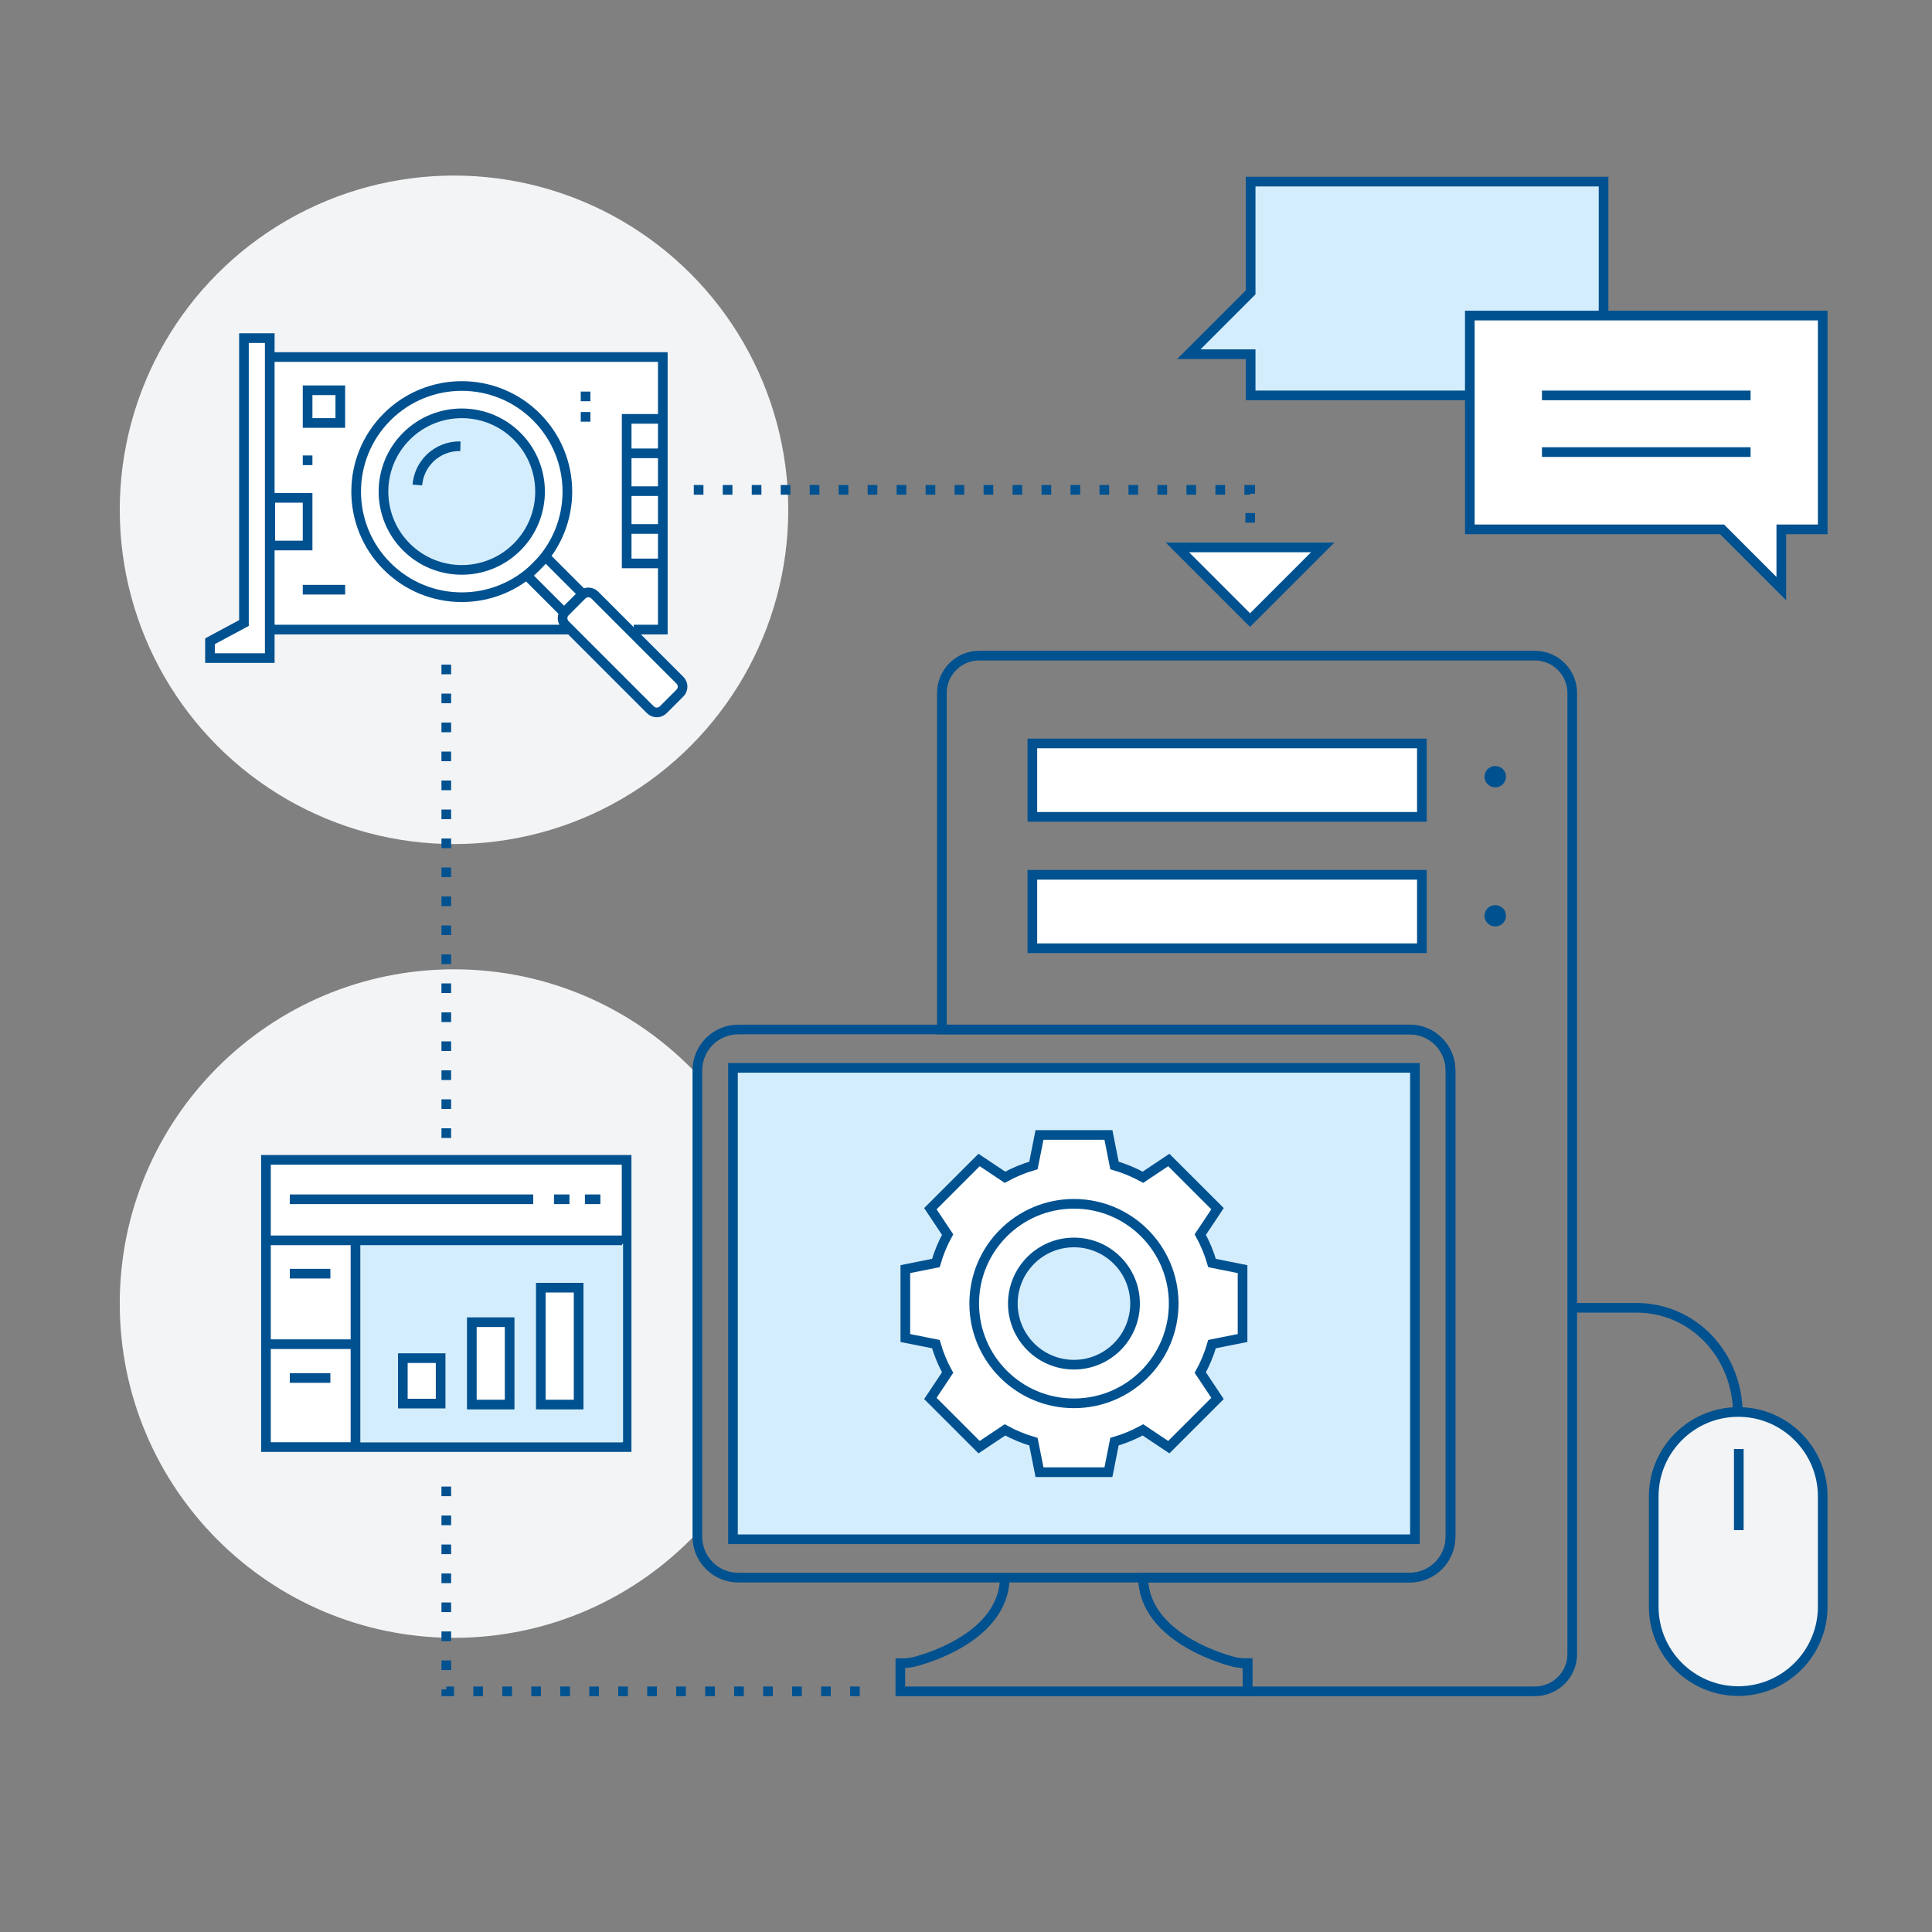
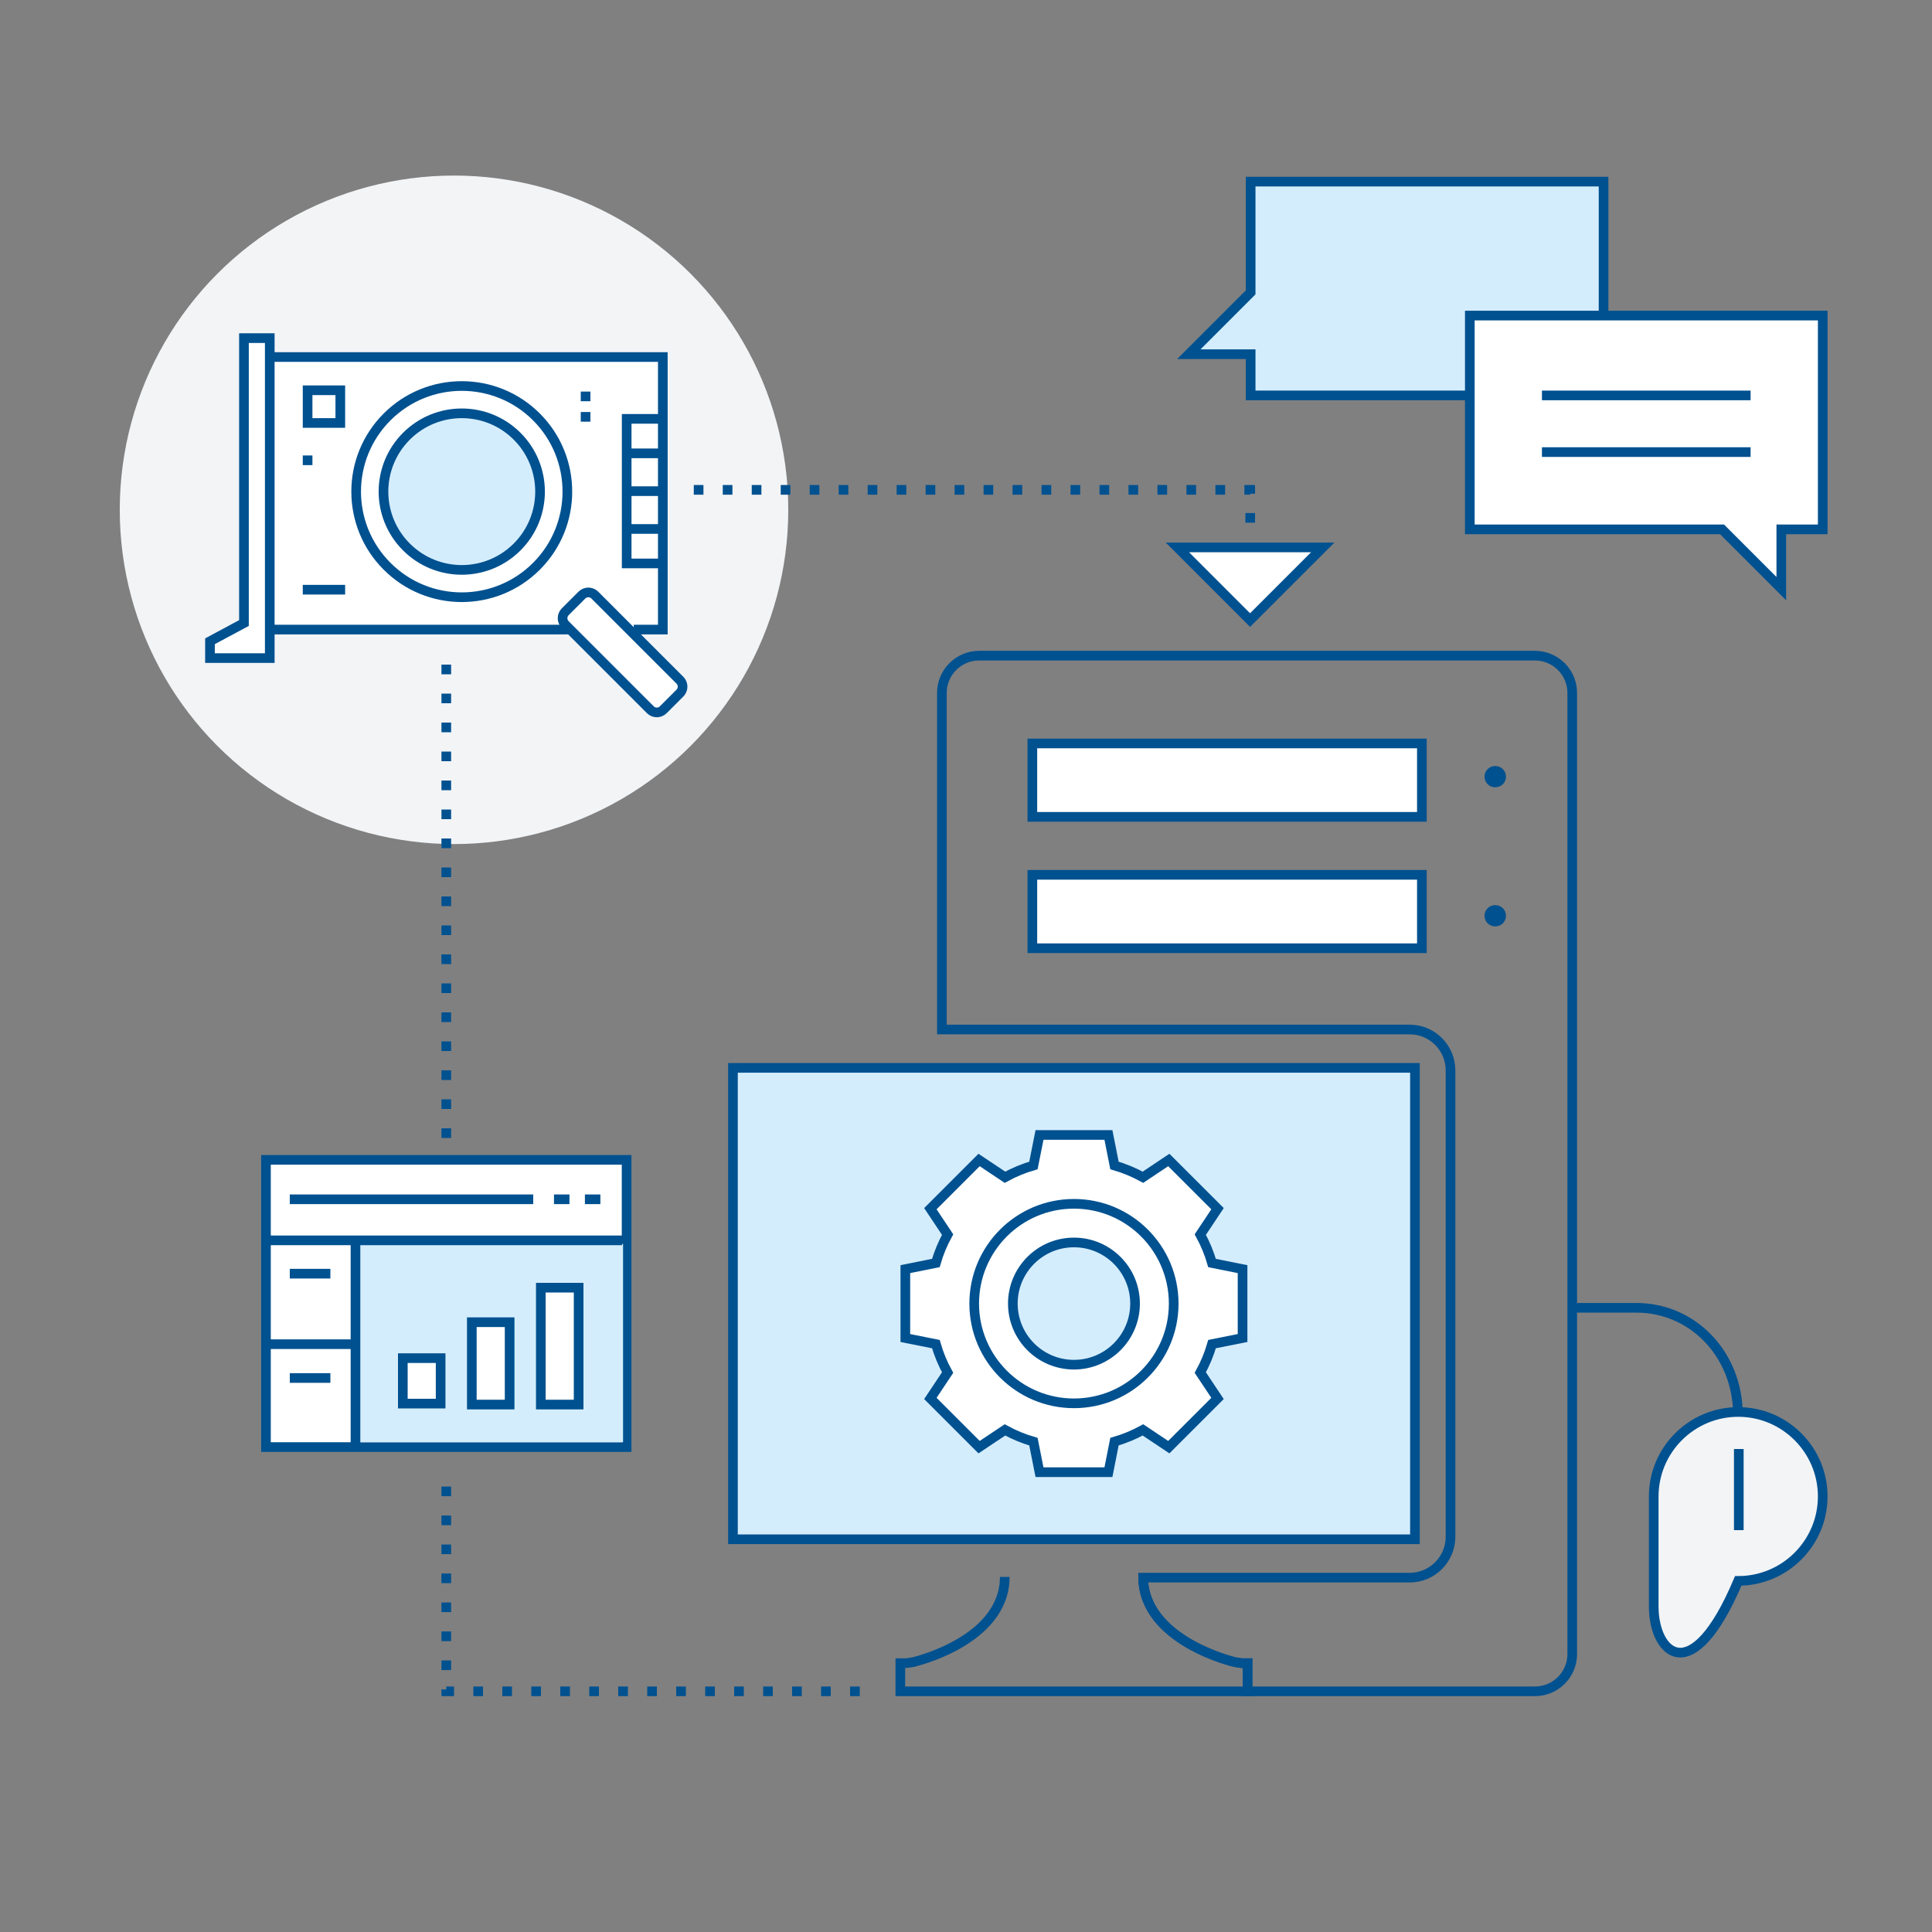
<svg xmlns="http://www.w3.org/2000/svg" version="1.1" id="Слой_1" x="0px" y="0px" width="500px" height="500px" viewBox="0 0 500 500" enable-background="new 0 0 500 500" xml:space="preserve">
  <rect x="0" y="0" width="500" height="500" fill="#808080" stroke="none" />
-   <path fill="#F2F4F6" d="M180.479,278.093c-15.776-16.757-38.147-27.235-62.979-27.235c-47.777,0-86.509,38.729-86.509,86.506  c0,47.772,38.732,86.504,86.509,86.504c24.832,0,47.203-10.479,62.979-27.236V278.093z" />
  <circle fill="#F2F4F6" cx="117.498" cy="131.941" r="86.506" />
  <rect x="68.831" y="300.167" fill="#FFFFFF" stroke="#005190" stroke-width="2.5" stroke-miterlimit="10" width="93.333" height="74.333" />
  <rect x="92.5" y="321.916" fill="#D4EDFC" width="68.75" height="51.334" />
  <path fill="#005190" d="M253.41,176.715" />
  <rect x="267.172" y="192.404" fill="#FFFFFF" stroke="#005190" stroke-width="2.5" stroke-miterlimit="10" width="100.811" height="18.998" />
  <rect x="267.172" y="226.404" fill="#FFFFFF" stroke="#005190" stroke-width="2.5" stroke-miterlimit="10" width="100.811" height="18.998" />
  <g>
    <path fill="none" stroke="#005190" stroke-width="2.5" stroke-miterlimit="10" d="M449.775,366.16   c0-15.535-11.561-27.702-26.315-27.702H407" />
  </g>
-   <path fill="#F2F4F6" stroke="#005190" stroke-width="2.5" stroke-miterlimit="10" d="M427.981,415.795v-28.521  c0-12.054,9.815-21.859,21.874-21.859c12.053,0,21.864,9.806,21.864,21.859v28.521c0,12.059-9.812,21.859-21.864,21.859  C437.797,437.654,427.981,427.854,427.981,415.795z" />
-   <path fill="none" stroke="#005190" stroke-width="2.5" stroke-miterlimit="10" d="M180.479,397.693V277.03  c0-5.841,4.735-10.594,10.558-10.594h173.803c5.822,0,10.558,4.753,10.558,10.594v120.663c0,5.841-4.735,10.596-10.558,10.596  H191.036C185.214,408.289,180.479,403.534,180.479,397.693z" />
+   <path fill="#F2F4F6" stroke="#005190" stroke-width="2.5" stroke-miterlimit="10" d="M427.981,415.795v-28.521  c0-12.054,9.815-21.859,21.874-21.859c12.053,0,21.864,9.806,21.864,21.859c0,12.059-9.812,21.859-21.864,21.859  C437.797,437.654,427.981,427.854,427.981,415.795z" />
  <path fill="none" stroke="#005190" stroke-width="2.5" stroke-miterlimit="10" d="M295.843,408.11  c0,16.495,23.539,22.012,23.771,22.05l1.667,0.262h1.586v7.291h-89.859v-7.291h1.555l1.708-0.262  c0.232-0.038,23.762-5.487,23.762-22.05" />
  <rect x="189.688" y="276.363" fill="#D4EDFC" stroke="#005190" stroke-width="2.5" stroke-miterlimit="10" width="176.5" height="122" />
  <path fill="#FFFFFF" stroke="#005190" stroke-width="2.5" stroke-miterlimit="10" d="M242.202,347.855  c0.732,2.558,1.755,5.021,3.038,7.363l-4.462,6.699l12.61,12.605l6.694-4.466c2.331,1.278,4.807,2.301,7.368,3.047l1.572,7.896  h17.838l1.563-7.896c2.563-0.746,5.033-1.769,7.368-3.047l6.694,4.466l12.61-12.605l-4.462-6.699  c1.283-2.343,2.306-4.806,3.039-7.363l7.9-1.576v-17.83l-7.9-1.585c-0.733-2.553-1.756-5.016-3.039-7.357l4.462-6.699l-12.61-12.604  l-6.694,4.467c-2.335-1.279-4.806-2.303-7.368-3.051l-1.563-7.894h-17.838l-1.572,7.894c-2.562,0.748-5.037,1.771-7.368,3.051  l-6.694-4.467l-12.61,12.604l4.462,6.699c-1.283,2.342-2.306,4.805-3.038,7.357l-7.9,1.585v17.83L242.202,347.855z M262.124,337.365  c0-8.735,7.078-15.818,15.813-15.818s15.813,7.083,15.813,15.818c0,8.73-7.078,15.813-15.813,15.813  S262.124,346.096,262.124,337.365z" />
  <g>
    <path fill="none" stroke="#005190" stroke-width="2.5" stroke-miterlimit="10" d="M321.281,430.422l-1.667-0.262   c-0.231-0.038-23.591-5.518-23.764-21.871h68.988c5.822,0,10.558-4.755,10.558-10.596V277.03c0-5.841-4.735-10.594-10.558-10.594   H243.76v-87.109c0-5.32,4.328-9.646,9.65-9.646h143.828c5.322,0,9.656,4.326,9.656,9.646v248.749c0,5.313-4.334,9.637-9.656,9.637   h-74.371v-7.291H321.281z" />
  </g>
  <g>
    <rect x="70.167" y="92.333" fill="#FFFFFF" width="101.5" height="71" />
    <line fill="none" stroke="#005190" stroke-width="2.5" stroke-miterlimit="10" x1="146.969" y1="162.933" x2="68.779" y2="162.933" />
    <polyline fill="none" stroke="#005190" stroke-width="2.5" stroke-miterlimit="10" points="68.779,92.398 171.535,92.398    171.535,162.933 164.018,162.933  " />
    <polygon fill="#FFFFFF" stroke="#005190" stroke-width="2.5" stroke-miterlimit="10" points="63.137,87.505 63.137,161.241    54.343,165.957 54.343,170.312 69.813,170.312 69.813,87.505  " />
    <polyline fill="none" stroke="#005190" stroke-width="2.5" stroke-miterlimit="10" points="171.37,108.401 162.182,108.401    162.182,145.815 171.37,145.815  " />
    <g>
      <line fill="none" stroke="#005190" stroke-width="2.5" stroke-miterlimit="10" x1="163.171" y1="117.324" x2="171.263" y2="117.324" />
      <line fill="none" stroke="#005190" stroke-width="2.5" stroke-miterlimit="10" x1="163.006" y1="127.109" x2="171.099" y2="127.109" />
      <line fill="none" stroke="#005190" stroke-width="2.5" stroke-miterlimit="10" x1="162.841" y1="136.895" x2="170.935" y2="136.895" />
    </g>
    <rect x="79.607" y="101.001" fill="none" stroke="#005190" stroke-width="2.5" stroke-miterlimit="10" width="8.463" height="8.464" />
-     <rect x="69.942" y="128.843" fill="none" stroke="#005190" stroke-width="2.5" stroke-miterlimit="10" width="9.665" height="12.335" />
    <line fill="none" stroke="#005190" stroke-width="2.5" stroke-miterlimit="10" x1="150.297" y1="102.588" x2="152.797" y2="102.588" />
    <line fill="none" stroke="#005190" stroke-width="2.5" stroke-linecap="square" stroke-miterlimit="10" x1="79.606" y1="152.614" x2="88.07" y2="152.614" />
    <line fill="none" stroke="#005190" stroke-width="2.5" stroke-miterlimit="10" x1="79.607" y1="117.873" x2="79.607" y2="120.373" />
    <path fill="#FFFFFF" stroke="#005190" stroke-width="2.5" stroke-miterlimit="10" d="M175.959,176.036   c0.924,0.919,0.926,2.414,0.001,3.341l-4.31,4.305c-0.925,0.927-2.422,0.922-3.34,0.007l-22.03-22.036   c-0.917-0.915-0.924-2.41,0.002-3.333l4.315-4.312c0.918-0.921,2.415-0.921,3.337,0L175.959,176.036z" />
-     <polygon fill="none" stroke="#005190" stroke-width="2.5" stroke-miterlimit="10" points="141.248,144.14 136.413,148.977    145.991,158.548 150.824,153.718  " />
    <path fill="none" stroke="#005190" stroke-width="2.5" stroke-miterlimit="10" d="M100.18,107.9   c-10.674,10.674-10.674,27.984,0,38.653c10.674,10.676,27.979,10.676,38.651,0c10.672-10.668,10.672-27.978,0.001-38.653   C128.159,97.231,110.854,97.231,100.18,107.9z" />
    <path fill="#D4EDFC" stroke="#005190" stroke-width="2.5" stroke-miterlimit="10" d="M105.18,112.9   c-7.913,7.912-7.913,20.744,0,28.653c7.912,7.914,20.741,7.914,28.652,0c7.911-7.909,7.911-20.739,0.001-28.653   C125.92,104.991,113.092,104.991,105.18,112.9z" />
-     <path fill="none" stroke="#005190" stroke-width="2.5" stroke-miterlimit="10" d="M119.152,115.485   c-2.879-0.071-5.782,0.992-7.979,3.188c-1.908,1.909-2.961,4.348-3.159,6.843" />
    <line fill="none" stroke="#005190" stroke-width="2.5" stroke-miterlimit="10" x1="150.297" y1="107.878" x2="152.797" y2="107.878" />
  </g>
  <path fill="#005190" stroke="#005190" stroke-width="2.5" stroke-linecap="round" stroke-linejoin="round" stroke-miterlimit="10" d="  M385.436,200.999c0,0.846,0.689,1.508,1.537,1.508c0.842,0,1.527-0.662,1.527-1.508c0-0.844-0.686-1.506-1.527-1.506  C386.125,199.493,385.436,200.155,385.436,200.999z" />
  <path fill="#005190" stroke="#005190" stroke-width="2.5" stroke-linecap="round" stroke-linejoin="round" stroke-miterlimit="10" d="  M385.436,236.999c0,0.846,0.689,1.508,1.537,1.508c0.842,0,1.527-0.662,1.527-1.508c0-0.844-0.686-1.506-1.527-1.506  C386.125,235.493,385.436,236.155,385.436,236.999z" />
  <polyline fill="none" stroke="#005190" stroke-width="2.5" stroke-miterlimit="10" stroke-dasharray="2.5,5" points="  179.551,126.773 323.552,126.774 323.553,138.107 " />
  <polyline fill="none" stroke="#005190" stroke-width="2.5" stroke-miterlimit="10" stroke-dasharray="2.5,5" points="  222.499,437.713 115.498,437.713 115.497,382 " />
  <line fill="none" stroke="#005190" stroke-width="2.5" stroke-miterlimit="10" stroke-dasharray="2.5,5" x1="115.498" y1="172" x2="115.497" y2="296.5" />
  <polygon fill="#FFFFFF" stroke="#005190" stroke-width="2.5" stroke-miterlimit="10" points="323.515,160.478 304.706,141.667   342.323,141.667 " />
  <line fill="none" stroke="#005190" stroke-width="2.5" stroke-miterlimit="10" x1="450" y1="375" x2="450" y2="396" />
  <line fill="none" stroke="#005190" stroke-width="2.5" stroke-miterlimit="10" x1="69" y1="321" x2="161" y2="321" />
  <line fill="none" stroke="#005190" stroke-width="2.5" stroke-miterlimit="10" x1="92" y1="321.25" x2="92" y2="374.5" />
  <line fill="none" stroke="#005190" stroke-width="2.5" stroke-miterlimit="10" x1="68.833" y1="347.875" x2="91.75" y2="347.875" />
  <line fill="none" stroke="#005190" stroke-width="2.5" stroke-miterlimit="10" x1="75" y1="329.625" x2="85.5" y2="329.625" />
  <line fill="none" stroke="#005190" stroke-width="2.5" stroke-miterlimit="10" x1="75" y1="310.375" x2="138" y2="310.375" />
  <line fill="none" stroke="#005190" stroke-width="2.5" stroke-miterlimit="10" x1="151.375" y1="310.375" x2="155.375" y2="310.375" />
  <line fill="none" stroke="#005190" stroke-width="2.5" stroke-miterlimit="10" x1="143.375" y1="310.375" x2="147.375" y2="310.375" />
  <line fill="none" stroke="#005190" stroke-width="2.5" stroke-miterlimit="10" x1="75" y1="356.625" x2="85.5" y2="356.625" />
  <rect x="104.25" y="351.487" fill="#FFFFFF" stroke="#005190" stroke-width="2.5" stroke-miterlimit="10" width="9.785" height="11.763" />
  <rect x="122.107" y="342.185" fill="#FFFFFF" stroke="#005190" stroke-width="2.5" stroke-miterlimit="10" width="9.785" height="21.315" />
  <rect x="139.965" y="333.249" fill="#FFFFFF" stroke="#005190" stroke-width="2.5" stroke-miterlimit="10" width="9.785" height="30.251" />
  <path fill="none" stroke="#005190" stroke-width="2.5" stroke-miterlimit="10" d="M252.124,337.367  c0-14.26,11.554-25.822,25.813-25.822s25.813,11.563,25.813,25.822c0,14.251-11.554,25.813-25.813,25.813  S252.124,351.618,252.124,337.367z" />
  <polygon fill="#D4EDFC" stroke="#005190" stroke-width="2.5" stroke-miterlimit="10" points="323.667,47 323.667,75.667   307.667,91.667 323.667,91.667 323.667,102.333 415,102.333 415,47 " />
  <polygon fill="#FFFFFF" stroke="#005190" stroke-width="2.5" stroke-miterlimit="10" points="471.72,81.667 380.387,81.667   380.387,137 445.666,137 461,152.333 461,137 471.72,137 " />
  <line fill="none" stroke="#005190" stroke-width="2.5" stroke-miterlimit="10" x1="399.053" y1="102.333" x2="453.053" y2="102.333" />
  <line fill="none" stroke="#005190" stroke-width="2.5" stroke-miterlimit="10" x1="399.053" y1="117" x2="453.053" y2="117" />
</svg>